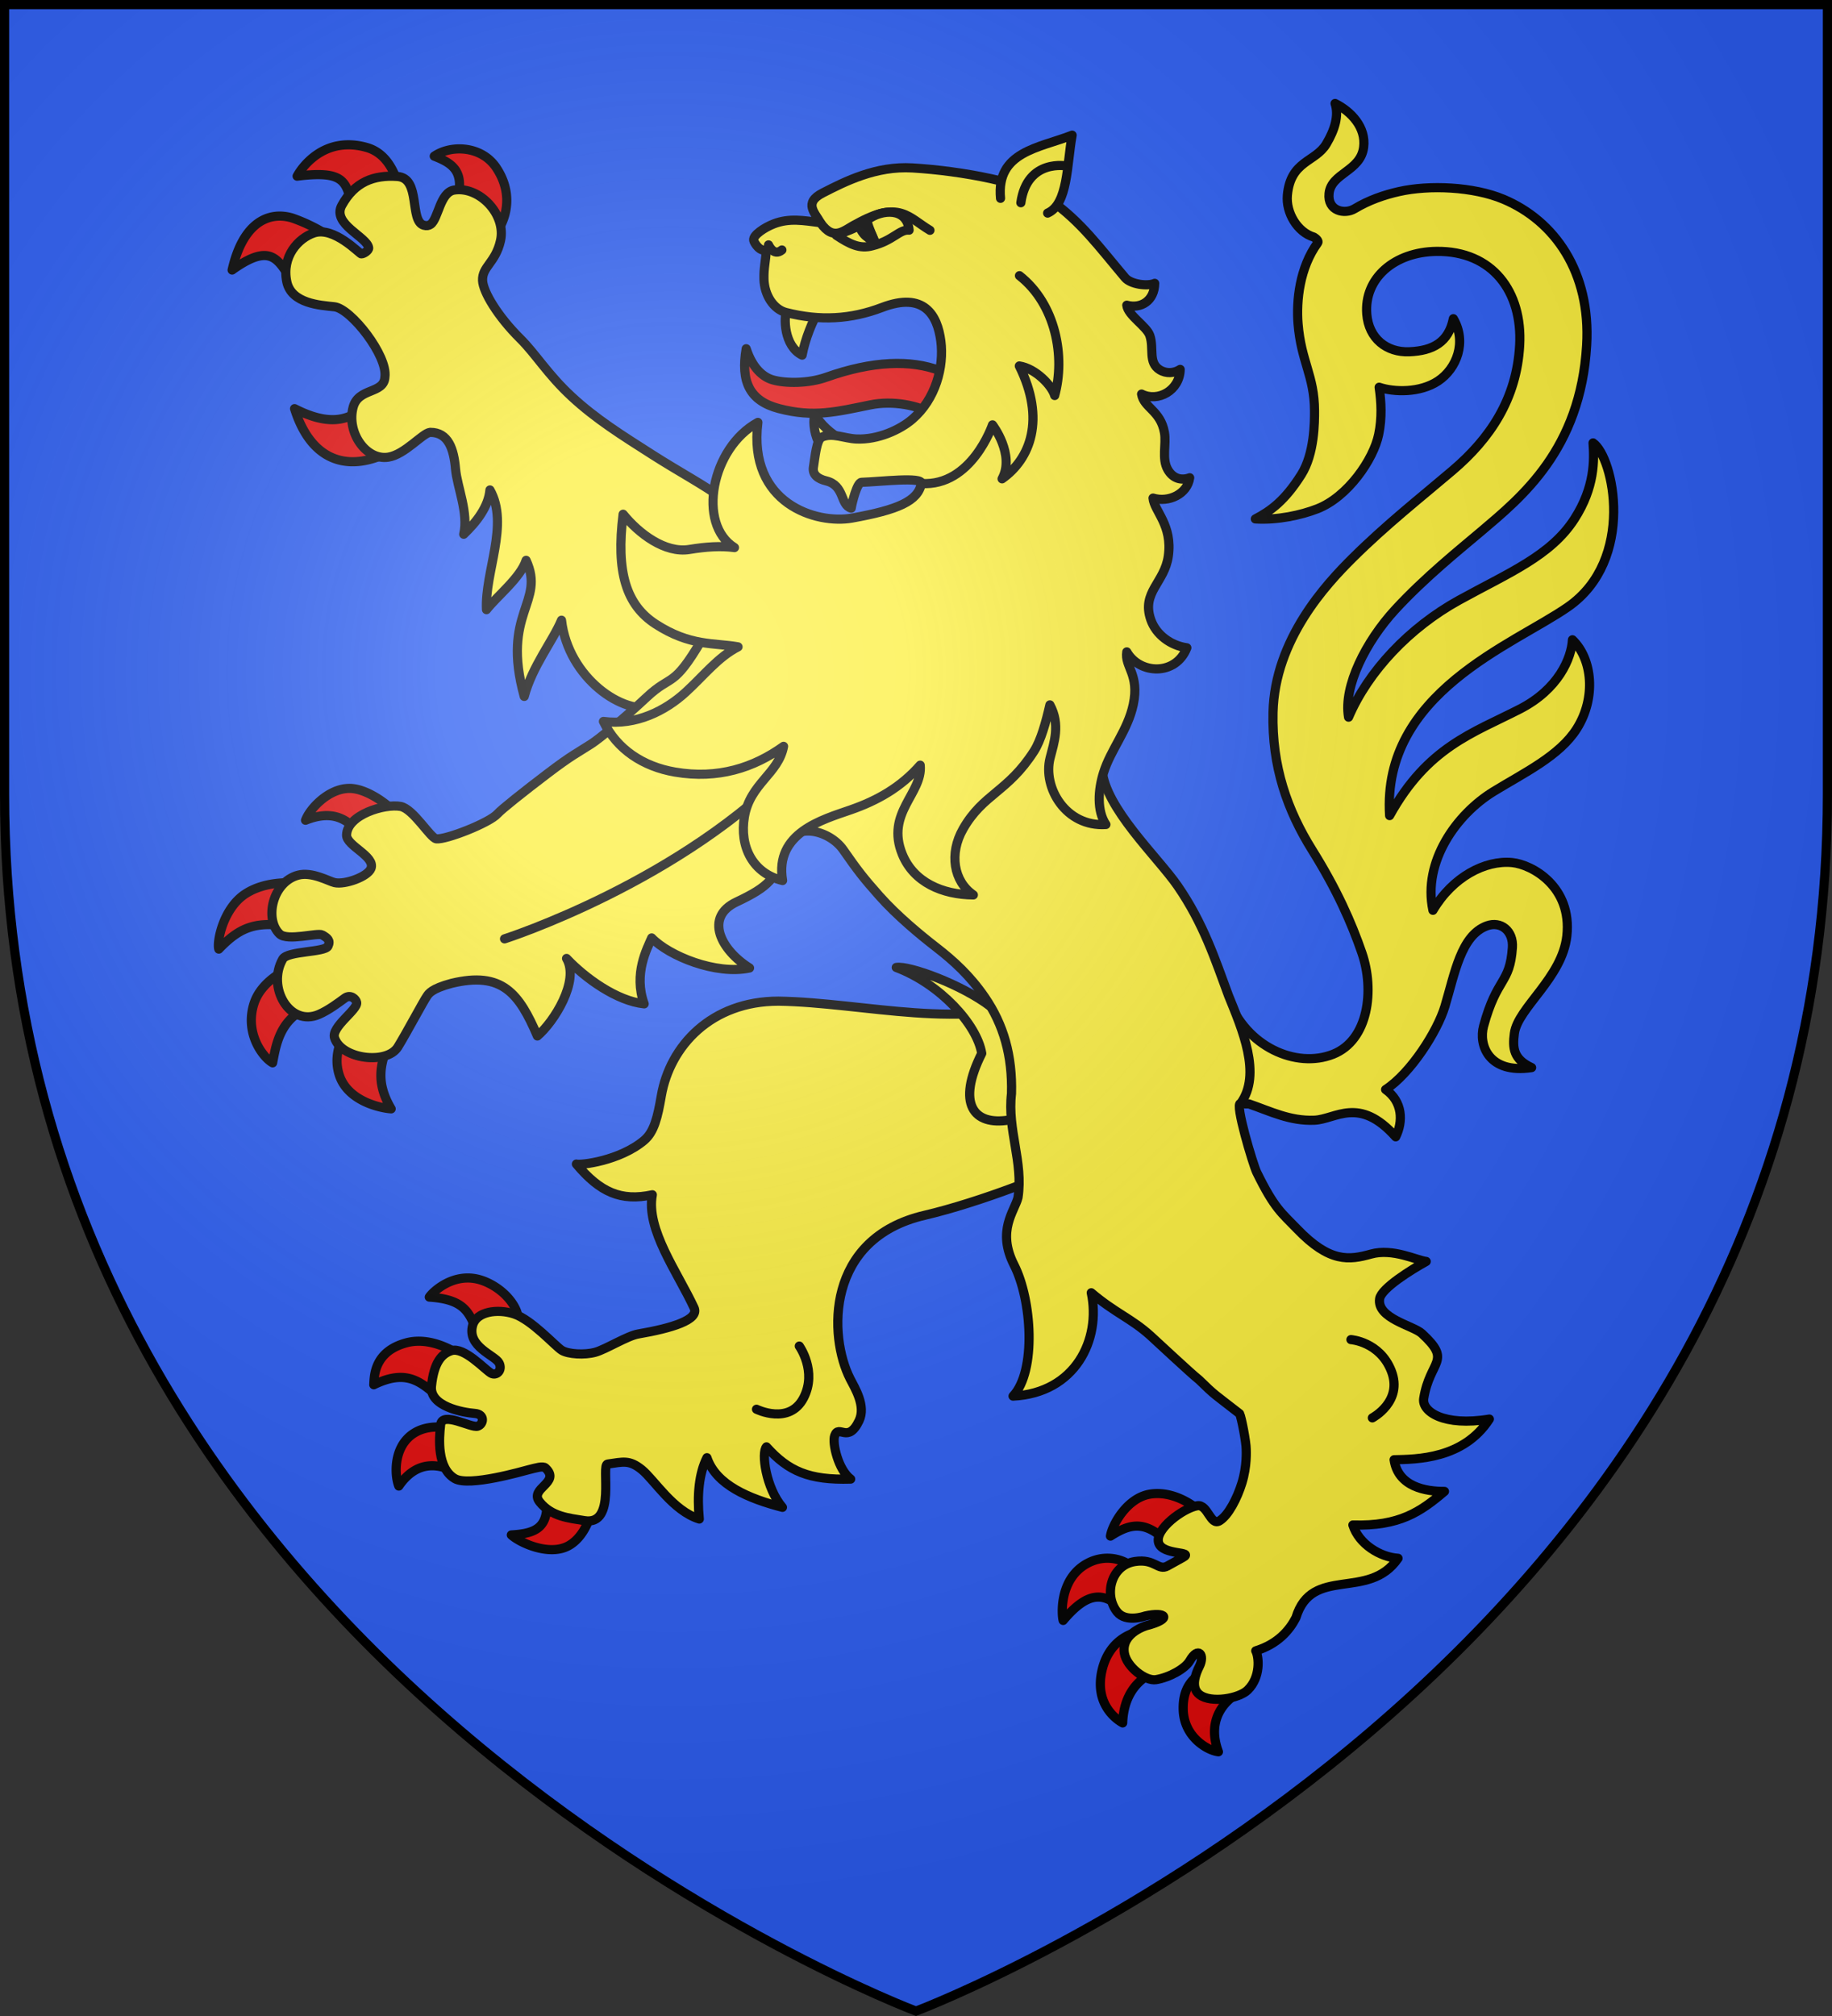
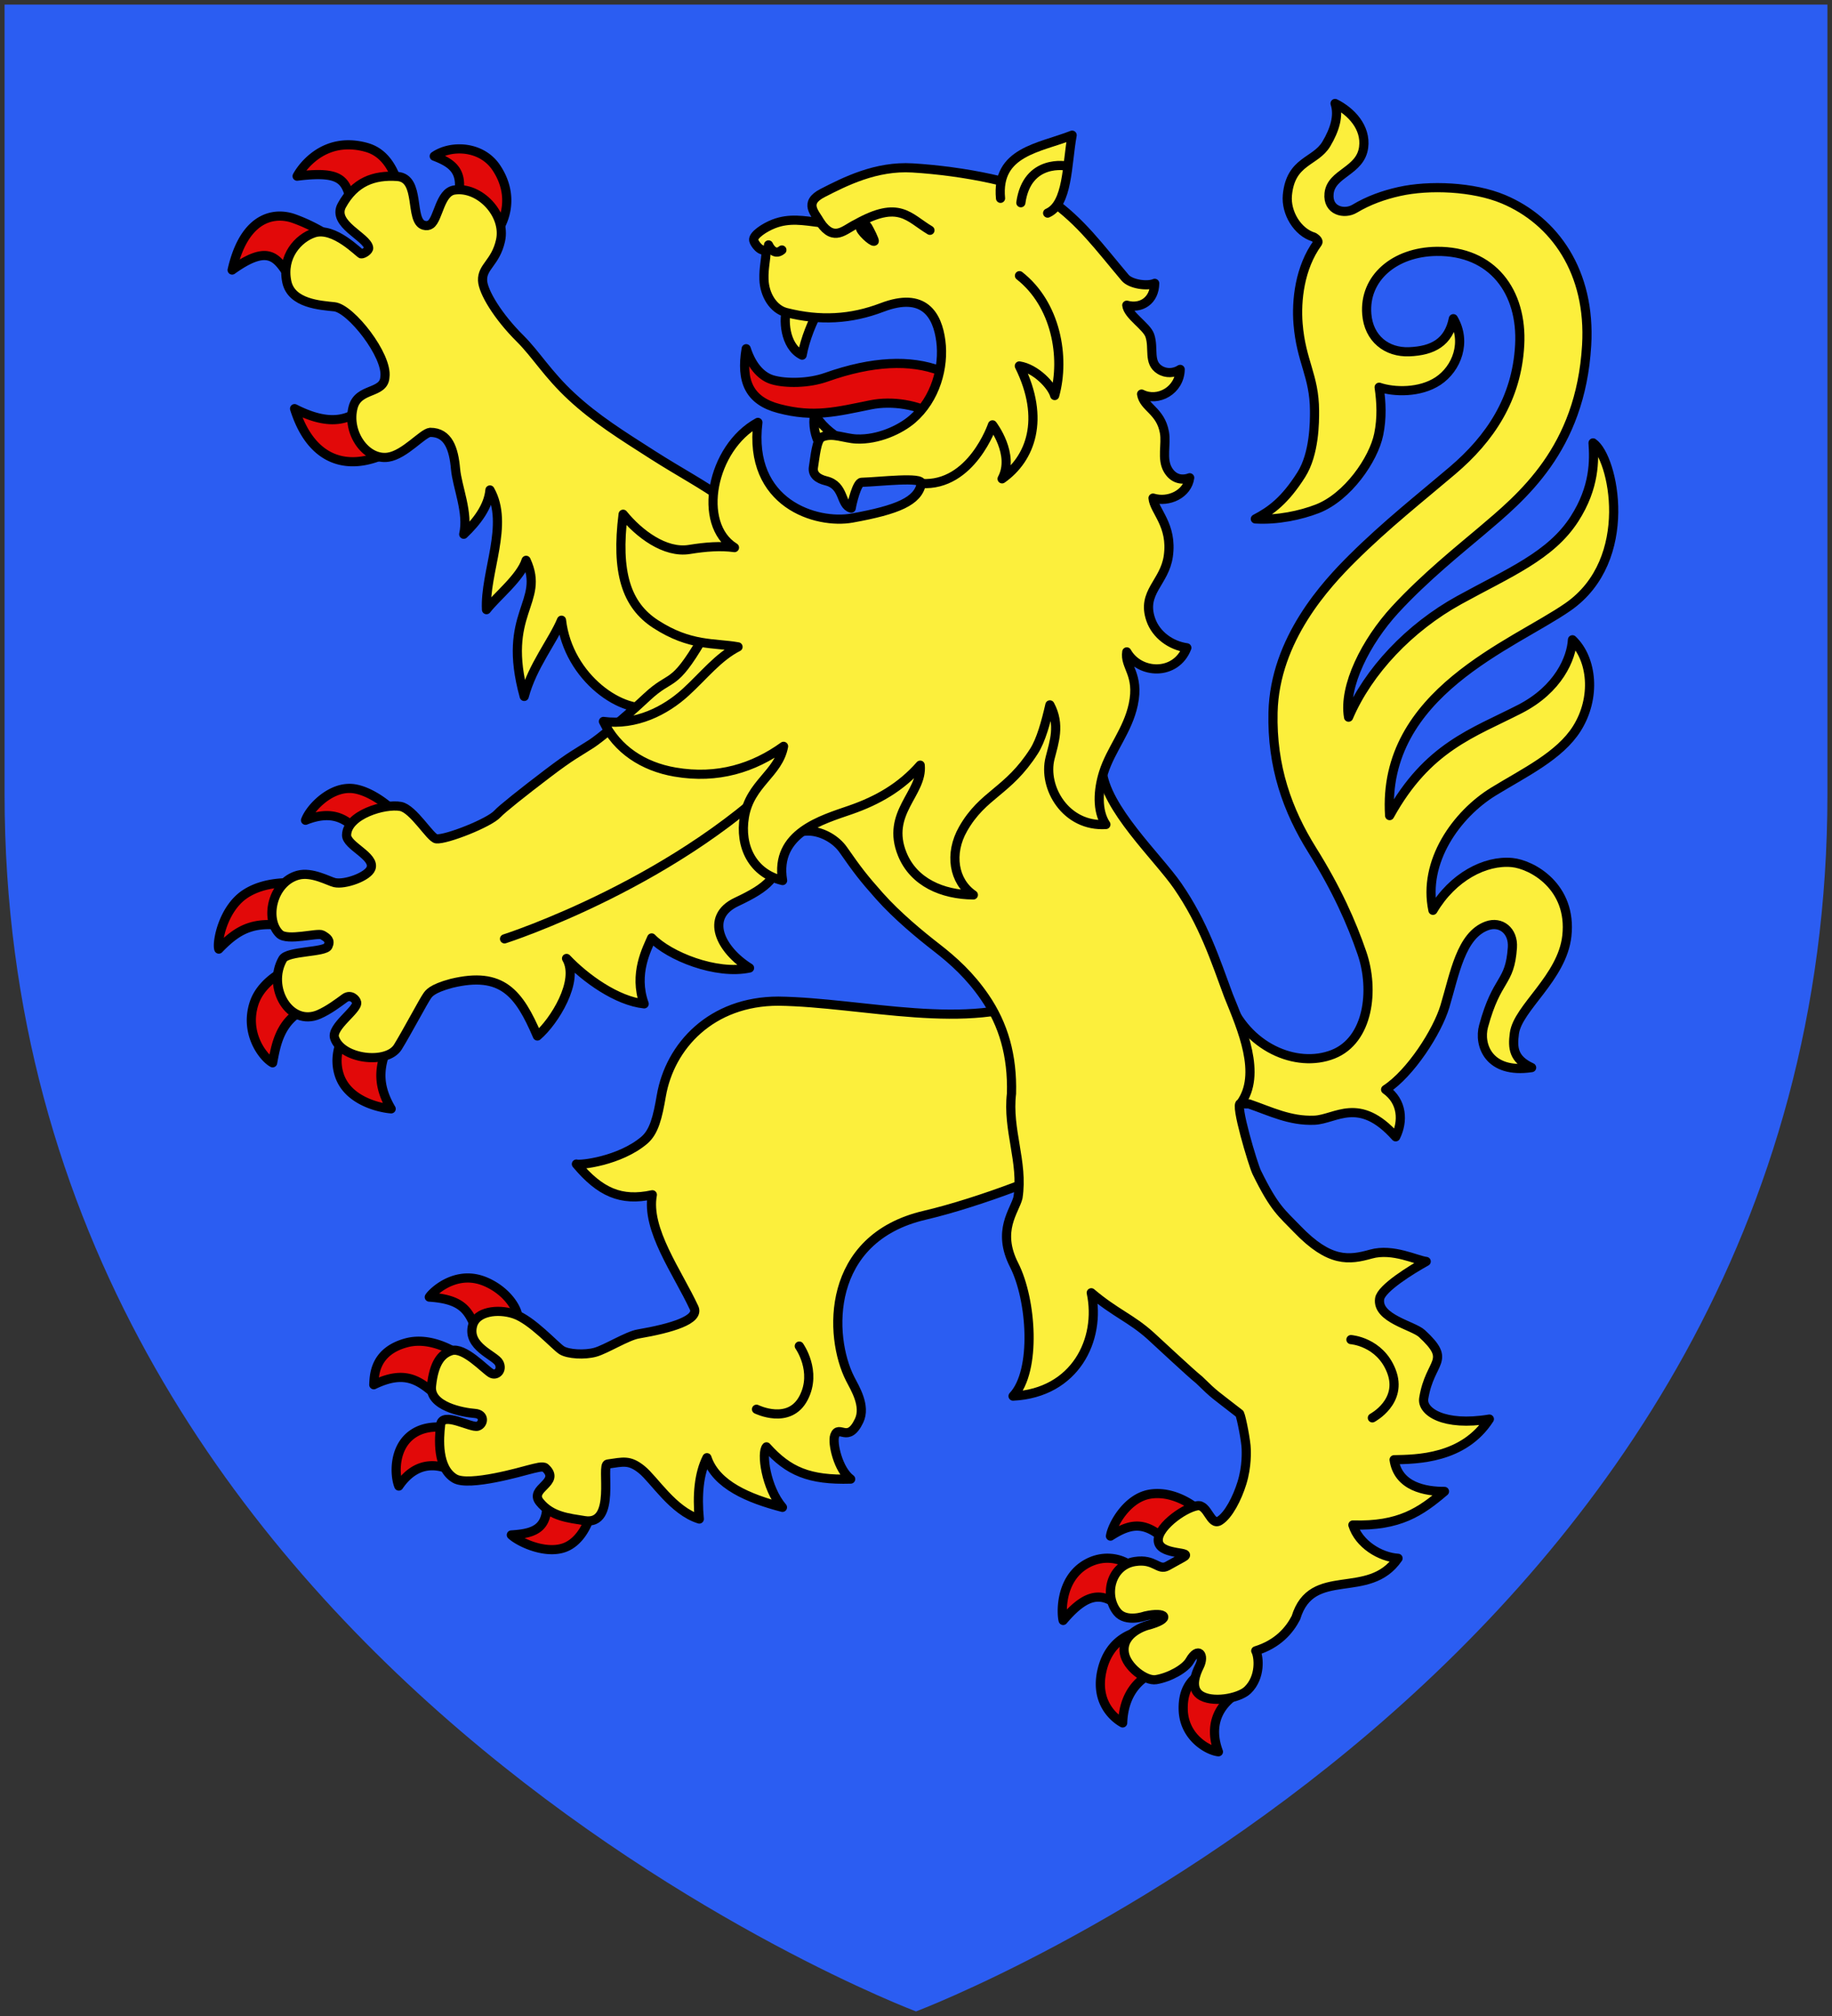
<svg xmlns="http://www.w3.org/2000/svg" height="660" viewBox="-300 -300 600 660" width="600">
  <rect x="-300" y="-300" width="600" height="660" fill="#333333" stroke="none" />
  <radialGradient id="a" cx="-80" cy="-80" gradientTransform="matrix(1 0 0 1 0 -.05)" gradientUnits="userSpaceOnUse" r="405">
    <stop offset="0" stop-color="#fff" stop-opacity=".31" />
    <stop offset=".19" stop-color="#fff" stop-opacity=".25" />
    <stop offset=".6" stop-color="#6b6b6b" stop-opacity=".125" />
    <stop offset="1" stop-opacity=".125" />
  </radialGradient>
  <path d="M-298.5-298.5h597v258.543C298.5 246.291 0 358.5 0 358.5S-298.5 246.291-298.5-39.957z" fill="#2b5df2" />
  <g fill="#fcef3c" stroke="#000" stroke-linecap="round" stroke-linejoin="round" stroke-width="3">
    <g fill-rule="evenodd">
      <path d="M-185.691-41.887c-6.672.06-12.818 6.552-14.242 10.42 7.207-2.862 12.14-1.53 16.321 2.85l10.69-7.517s-5.694-4.974-11.428-5.69a10.064 10.064 0 0 0-1.341-.063zm-20.065 30.88c-3.63.02-9.339.628-13.982 3.71-7.278 4.833-9.31 15.81-8.6 18.01 7.167-7.446 12.588-9.652 25.874-6.862l.306-14.676s-1.42-.193-3.598-.182zm3.36 26.796s-11.663 3.726-14.489 12.978c-3.014 9.87 3.276 17.644 6.175 19.173 1.287-6.905 2.808-16.8 16.362-19.525zm17.05 18.834c-2.076 4.024-5.87 10.059-3.545 17.282 2.832 8.799 13.883 10.896 17 11.11-5.381-9.18-3.669-15.585.672-24.467zM79.393 188.966c-.988-.02-1.978.042-2.998.23-7.428 1.372-12.187 10.14-12.705 13.695 7.182-4.612 12.004-4.96 19.676 2.965 2.448-2.879 6.096-6.836 9.764-10.838-.967-1.21-6.826-5.906-13.737-6.052zm-16.068 21.181c-2.192-.107-4.693.32-7.215 1.682-9.404 5.076-8.395 17.157-7.915 18.668 8.343-9.867 13.897-9.79 21.02-1.947l1.427-15.564c-.832-1.03-3.663-2.66-7.317-2.839zm9.84 24.027s-9.436 1.145-12.186 12.426c-2.747 11.268 4.735 16.39 6.707 17.446.299-8.662 4.603-15.877 14.923-18.157zm21.073 13.013c-2.265 1.636-6.936 4.063-6.723 12.501.228 9.075 8.098 13.443 11.529 13.812-3.168-8.495-.086-14.79 5.472-18.638zM-146.85 118.392c-6.992.027-11.97 5.233-12.55 6.25 12.845.84 13.454 5.896 16.905 14.892 4.898-3.56 9.22-6.61 12.05-8.246.249-2.076-2.847-8.202-10.121-11.488-2.225-1.004-4.326-1.416-6.284-1.408zm-15.658 20.703c-1.428-.027-2.882.11-4.348.501-10.725 2.858-10.57 11.027-10.722 13.745 11.876-5.775 16.24 0 23.118 5.706l5.776-14.936c-2.12-1.48-7.64-4.898-13.824-5.016zm14.82 29.783s-9.398-3.866-16.267.05c-7.406 4.224-6.836 14.16-5.43 17.574 6.294-9.214 14.528-7.442 20.677-3.112zm26.357 19.114c1.934 12.076-2.856 14.008-11.2 14.525 2.832 2.599 12.314 6.925 18.592 3.61 6.898-3.643 8.655-14.454 7.97-14.73zm-64.465-440.584c-9.878-.06-15.418 7.507-16.894 10.262 17.611-2.219 15.958 2.9 18.927 13.417l15.382-5.995c-1.242-5.52-3.436-14.485-11.485-16.803-2.13-.613-4.101-.87-5.93-.88zm36.994 1.353c-3.317-.149-6.592.721-8.973 2.37 6.815 2.626 10.533 5.642 6.811 16.93l12.81 8.99c3.347-3.85 6.984-12.75.676-22.176-2.7-4.035-7.06-5.923-11.324-6.114zm-58.855 22.004c-5.89-.325-13.051 3.291-16.314 17.634 15.637-11.205 15.42-.03 22.917 7.625l10.814-17.406s-5.788-4.327-13.59-7.086a13.861 13.861 0 0 0-3.827-.767zm30.45 57.97c-6.686 10.236-15.275 10.685-26.317 5.05 6.612 21.025 22.784 21.214 37.726 9.919z" fill="#e20909" />
      <path d="M130.47 66.74c7.014-.296 14.594-8.06 26.635 5.434 2.505-5.052 2.254-11.567-3.304-15.477 8.18-5.309 16.96-19.018 19.426-27.245 3.214-10.72 5.247-23.25 13.751-26.35 4.512-1.646 8.736 1.597 8.347 7.143-.843 12.04-5.016 9.45-9.439 25.704-1.66 6.103 1.618 15.678 15.735 13.565-5.976-2.758-6.292-6.4-5.647-11.214 1.12-8.358 15.663-18.146 17.184-31.876 1.789-16.15-11.405-23.417-17.952-24.04-8.766-.837-19.448 4.682-25.904 15.635-3.41-15.95 7.747-31.465 19.846-38.885 10.137-6.217 21.65-11.659 27.292-20.615 6.36-10.099 5.08-22.805-1.445-29.065-.333 6.04-4.562 16.185-17.228 22.68-15.374 7.884-30.237 12.408-42.652 34.877-2.605-40.2 40.498-55.867 58.407-68.313 22.226-15.446 14.967-49.105 8.22-53.7.39 5.637.624 14.461-6.091 24.898-7.768 12.072-21.35 17.545-37.738 26.563-16.299 8.97-29.829 23.297-36.246 38.332-1.77-10.147 5.745-24.846 15.209-35.14 9.802-10.661 21.513-20.008 28.172-25.654 13.265-11.246 32.59-26.813 34.595-60.948 1.416-24.007-10.529-40.817-27.275-47.834-9.82-4.115-24.218-4.731-34.132-2.508-4.974 1.116-9.933 2.832-14.589 5.63-3.278 1.971-8.935.758-8.366-4.964.67-6.743 10.298-7.24 11.323-15.142.846-6.519-4.109-11.76-9.352-14.352 1.312 3.993-.11 8.626-2.862 13.247-3.586 6.023-11.706 5.382-12.763 16.779-.524 5.7 3.277 12.126 8.67 13.721.64.391 1.713 1.253 1.257 1.879-5.953 8.17-7.03 18.978-6.427 26.474 1.008 12.518 5.336 16.93 5.392 28.522.018 3.613.013 14.032-4.334 20.9-5.358 8.467-9.944 11.821-15.05 14.489 7.204.452 14.905-1.22 20.295-3.311 9.963-3.867 18.418-16.176 20.1-24.337 1.119-5.434.866-10.514.153-15.463 4.877 1.65 13.37 1.885 19.31-2.05 6.102-4.043 9.48-12.775 4.993-20.39-1.55 7.718-6.707 10.517-14.45 10.825-7.367.292-13.256-4.31-13.9-12.313-.947-11.794 9.08-20.388 22.862-20.551 18.258-.217 28.178 13.191 27.209 30.736-.971 17.587-9.68 30.531-21.993 40.999-10.579 8.993-21.71 17.729-32.72 28.657-8.586 8.524-25.5 26.593-26.067 50.55-.42 17.754 4.743 32.11 12.821 45.045 8.079 12.935 12.864 23.71 16.31 33.74 4.143 12.056 2.202 28.508-9.473 33.122-12.093 4.78-28.51-2.461-34.337-18.24-2.073 11.53-4.9 35.379 6.774 34.485 7.068 2.435 13.436 5.685 21.448 5.346zM-45.054 27.76c-21.944-.008-35.547 14.645-38.36 30.994-1.207 7.017-2.347 11.82-5.627 14.581-8.046 6.775-20.98 8.209-22.184 7.757 7.728 9.209 14.564 12.292 24.872 10.056-2.148 11.336 8.281 25.4 13.667 37.007 1.82 3.92-7.319 6.682-18.301 8.567-3.574.614-10.585 5.016-14.02 5.974-3.556.991-8.928.645-10.991-.63-2.133-1.318-9.826-9.992-15.67-11.912-5.44-1.786-12.248-.762-13.513 3.668-2.015 7.069 7.382 9.896 8.635 12.396 1.212 2.417-.871 4.351-2.633 3.337-2.09-1.203-8.83-8.691-12.996-7.369-3.138.997-5.722 3.812-6.512 11.61-.67 6.61 10.144 8.629 14.234 8.941 3.329.254 2.895 3.55.889 4.177-2.158.674-11.589-4.976-12.125-.497-.536 4.479-1.238 14.24 4.679 17.666 4.652 2.694 22.14-2.422 24.143-2.926 2.385-.601 4.714-1.302 5.49-.584 5.275 4.878-5.518 6.62-1.863 11.149 3.883 4.813 9.496 5.256 14.671 6.109 10.635 1.752 5.24-18.403 7.592-18.526 5.075-.705 7.062-1.481 11.153 1.821s10.237 13.513 18.85 16.175c-.75-7.806-.133-14.828 2.505-20.075 2.992 8.96 13.776 13.4 24.728 16.255-5.481-6.407-6.979-18.031-5.225-19.805 7.2 8.02 13.97 10.94 27.568 10.55-4.048-3.006-6.118-11.78-5.224-14.248 1.372-3.786 4.339 2.807 7.985-4.885 2.299-4.849-1.41-10.693-2.946-13.715-7.049-13.858-8.115-45.946 24.44-53.524 17.707-4.121 44.463-14.41 46.779-17.323C68.095 57.315 51.054 37.7 41.53 26.443c-24.094 11.499-58.889 1.704-86.584 1.317zM-150.803-146.462c.514 5.869 4.308 14.342 2.677 21.366 4.228-3.998 8.11-9.05 8.59-14.5 6.391 11.248-1.75 26.942-1.132 39.187 3.269-4.246 11.192-10.499 12.975-16.15 6.428 13.91-8.23 17.058-.616 44.556 2.649-9.929 9.376-18.14 12.206-24.947 2.17 18.9 20.327 31.379 30.558 28.247C-62.085-38.11-33.835-50.02-35.2-83.299c0 0-22.175-49.06-27.91-53.292-6.227-4.596-14.15-8.746-23.184-14.513-10.197-6.51-18.566-11.735-26.474-19.051-7.908-7.316-11.714-13.88-16.893-19.016-7.292-7.232-12.134-15.263-12.29-18.992-.19-4.563 4.23-5.786 5.869-13.033 1.95-8.622-6.91-17.869-15.152-16.588-4.698.73-5.203 9.474-7.739 11.234-.598.415-1.314.558-2.233.29-4.818-1.41-.853-15.414-8.638-15.968-7.784-.553-13.99 1.815-18.197 9.45-3.383 6.138 8.34 10.325 8.782 13.93.099.809-1.6 1.98-2.423 1.96-.543-.012-8.923-9.048-15.48-6.862-5.109 1.703-10.65 7.693-8.903 16 1.51 7.185 11.02 7.697 15.587 8.185 5.414.579 17.519 16.034 16.542 22.997-.3 5.613-8.64 3.404-10.394 9.84-2.25 8.252 4.206 17.501 11.469 16.402 5.433-.822 11.269-7.897 13.74-8.129 5.99-.033 7.748 5.477 8.318 11.993z" />
-       <path d="M-6.466 16.724C7.833 22.096 19.962 35.34 21.53 44.859c-8.24 16.425-2.803 23.768 8.972 21.803 9.61-1.599 9.626-9.272 7.094-18.125-2.258-7.898-5.694-13.234-13.01-18.883-9.554-7.377-26.945-13.653-31.052-12.93z" />
      <path d="M124.43 229.606c5.259-17.265 23.818-5.383 33.448-19.449-5.852-.38-12.836-4.618-14.795-10.904 15.263.456 22.156-4.327 30-10.99-6.146.036-15.215-1.497-16.502-10.372 7.349-.146 22.74-.21 31.2-13.31-14.924 2.491-22.185-2.465-21.498-6.752 2.033-12.67 9.438-11.988-.607-21.259-2.823-2.605-14.81-4.93-13.834-11.38.518-3.42 10.427-9.548 15.255-12.215-3.091-.34-10.928-4.414-18.082-2.415-7.154 1.998-13.531 2.888-24.216-8.24-4.913-5.14-7.333-6.497-13.221-18.548-1.184-2.423-7.322-22.89-5.27-22.516 6.99-9.583.475-24.368-3.977-35.363C97.996 14.165 94.16 2.315 85.69-9.965c-6.506-9.432-23.844-25.555-24.775-38.18-1.217-16.366-1.526-33.836-.515-42.348 2.772-23.324 3.749-27.755-18.34-35.263-13.058-4.44-58.416-16.086-79.887 7.669-10.97 12.138-22.779 11.324-32.321 27.532-9.542 16.21-9.758 11.05-18.023 18.785-8.264 7.734-15.747 13.735-18.114 15.27-4.733 3.068-6.4 3.68-14.366 9.732-7.965 6.052-15.08 11.708-16.407 13.193-2.655 2.97-16.87 8.551-20.038 8.19-1.955-.224-7.52-9.826-11.692-10.602-5.231-.974-17.55 2.716-17.696 9.364-.078 3.56 9.495 6.941 7.98 10.934-1.03 2.718-8.57 5.408-11.916 4.638-1.912-.44-7.428-3.646-11.958-2.43-8.463 2.273-11.044 14.494-6.028 19.256 2.55 2.421 12.474-.55 13.965.318 1.69.982 2.771 1.756 1.865 3.666-.982 2.072-13.268 1.52-14.818 4.219-5.276 9.19 2.233 22.296 11.839 18.12 3.227-1.404 6.312-3.759 8.472-5.329 1.917-1.393 3.701.356 3.895 1.407.44 2.393-8.42 7.99-7.235 11.621 2.28 6.983 17.121 8.805 20.73 2.975 2.8-4.524 8.5-15.253 9.571-16.71.536-.728 1.368-2.36 8.008-4.136 16.567-3.987 22.1 3.227 28.116 17.237 5.393-4.557 13.902-18.015 9.551-25.383 6.157 6.513 16.517 13.931 25.421 14.864-3.586-9.88 1.034-18.197 2.458-21.58 5.69 5.9 21.052 12.184 32.051 9.835-9.46-5.924-14.86-16.623-4.266-21.617 10.593-4.993 13.293-7.872 15.725-17.254 2.432-9.383 14.614-6.445 19.236.182 4.623 6.626 6.476 9.075 11.84 15.111C-6.214-.184 1.548 6.206 6.623 10.133c5.736 4.439 11.073 9.3 15.893 16.318 6.173 8.99 9.082 19.163 8.76 31.532-1.409 11.919 3.912 22.458 2.128 34.07-1.07 4.41-7.037 10.792-1.27 22.095 5.766 11.303 7.384 34.65-.35 42.915 20.373-1.018 28.87-18.53 25.615-33.834 7.775 6.606 13.07 8.366 19.377 14.042 2.39 2.15 13.217 12.32 15.924 14.447 5.517 5.39 4.77 4.449 13.288 11.107.611 1.204 2.162 9.429 2.155 11.549-.002.613.335 5.514-1.404 11.14-1.539 4.978-4.39 10.551-7.314 12.356-3.009 1.857-3.851-5.51-7.315-4.916-4.581.785-13.909 7.654-12.664 12.074 1.21 4.3 11.895 2.678 7.96 4.855l-5.032 2.784c-3.093 1.711-4.108-2.466-10.653-1.457-8.044 1.24-10.201 11.17-5.807 16.547 2.891 3.538 9.074 1.304 9.074 1.304 6.87-1.585 9.226.882.562 3.13 0 0-8.363 2.342-7.319 8.973.712 4.523 6.973 9.301 10.382 8.725 4.523-.765 9.59-3.63 11.063-6.206 2.765-4.831 5.05-1.928 3.106 1.917-1.105 2.185-3.009 6.85.102 9.215 3.79 2.881 12.89 1.236 15.729-1.51 4.346-4.206 3.72-10.93 2.656-12.853 7.206-2.225 11.032-6.71 13.16-10.846z" />
    </g>
    <path d="M-134.757 7.365s58.323-18.65 95.399-57.949m181.805 189.146s9.467.664 13.225 10.27c3.918 10.015-6.21 15.35-6.21 15.35M-38.225 140.68s5.915 8.247 1.425 16.936c-4.683 9.06-15.437 3.743-15.437 3.743" fill="none" />
    <path d="M28.045-156.08c-7.775-1.952-15.276-3.82-21.447-7.758-5.748-3.668-14.418-5.056-21.437-3.634-11.292 2.286-18.588 4.238-30.062 1.228-9.662-2.535-12.543-8.874-10.712-19.592 2.015 6.242 5.424 9.258 8.682 10.197 4.191 1.21 11.674 1.22 17.524-.857 30.286-10.755 50.1-1.694 57.452 20.416z" fill="#e20909" fill-rule="evenodd" />
    <path d="M-42.212-199.03c-1.243 3-1.036 12.332 4.921 15.297.944-5.298 3.52-11.436 5.432-14.567zm9.045 34.641c-.756 3.258.172 7.403 1.667 9.942l7.171-1.647c-3.654-2.005-6.904-4.973-8.838-8.295z" fill-rule="evenodd" />
    <path d="M62.191-30.076c-3.011-4.507-2.548-11.308-.793-16.916 2.393-7.647 7.96-13.888 9.762-22.373 2.097-9.927-2.91-12.326-2.126-17.22 4.14 7.371 16.077 7.936 19.669-1.334-5.311-.752-10.11-4.28-11.822-9.254-3.083-8.958 4.522-12.055 5.751-20.732 1.452-10.236-4.614-14.696-5.001-19.03 5.089 1.554 11.268-1.302 12.005-6.654-2.702 1.002-5.472.305-7.176-2.671-2.044-3.57-.407-8.268-1.094-12.148-1.275-7.205-6.78-8.089-7.486-12.576 5.365 2.716 12.513-1.19 12.642-8.078-1.988 1.29-4.567 1.464-6.71.129-3.853-2.401-1.798-7.007-3.235-11.226-1.04-3.056-7.196-6.58-7.54-9.918 4.638 1.263 9.06-1.46 9.141-7.162-2.417 1.076-7.888.295-9.698-1.846-8.467-10.018-14.425-18.308-24.406-25.357-8.091-5.715-29.01-9.608-45.22-10.582-11.948-.717-22.095 4.448-29.425 8.205-6.388 3.275-2.401 6.59-.74 9.717-5.462-.672-10.126-1.61-15.291.4-2.98 1.159-6.866 3.687-6.552 5.364.182.969 2.304 4.118 4.115 2.966-.117 3.758-.865 5.893-.753 9.791.147 5.128 3.08 9.824 7.254 10.888 11.067 2.821 21.223 2.242 31.417-1.65 13.803-5.27 18.15 2.544 19.252 10.972 1.11 8.498-1.686 19.025-9.329 25.611-3.968 3.42-11.248 6.793-18.327 6.477-3.974-.177-7.81-2.155-11.293-.628-1.775.78-2.237 6.625-2.771 9.825-.418 2.497 1.502 3.869 4.154 4.513 6.15 1.495 4.556 7.915 8.224 8.937.245-1.678 1.875-8.423 3.385-8.467 6.07-.174 20.02-1.901 19.59.393-1.088 5.771-7.685 8.6-22.681 11.313-11.634 2.105-34.139-4.669-30.865-31.32-15.212 8.302-20.037 33.292-7.669 40.984-4.45-.607-9.372-.27-14.762.613-8.009 1.312-16.541-5.187-21.706-11.534-2.382 18.973 1.03 29.712 10.612 35.938 11.387 7.398 19.3 6.093 27.024 7.486-6.496 3.303-11.168 9.37-17.115 14.817-6.682 6.122-16.351 11.018-26.969 9.6 4.442 9.157 13.004 14.78 23.433 16.568 14.073 2.413 25.791-1.405 35.562-8.423-1.673 9.02-10.988 12.178-12.829 23.08-1.645 9.741 2.728 18.515 12.511 20.857-2.64-15.627 13.047-19.925 22.313-23.153 8.77-3.056 16.412-7.38 22.758-14.617.902 9.235-11.424 15.608-5.857 29.194C-.734-11.17 8.596-7.102 18.782-7.017c-6.49-4.45-7.96-13.526-3.382-21.568 6.572-11.549 14.673-12.09 23.257-25.507 2.277-3.56 3.894-9.478 5.196-15.14 3.49 6.464 1.355 12.29.057 17.42-2.438 9.64 5.181 22.604 18.281 21.736z" fill-rule="evenodd" />
    <path d="M-48.299-219.82s1.661 3.924 4.378 1.66m12.61-8.942c4.505 6.434 7.788 2.33 11.773.414 14.048-7.861 17.046-2.134 24.106 2.085M1.763-141.71c16.462 1.043 23.288-19.2 23.288-19.2s7.448 9.732 3.142 17.667c9.24-6.493 14.316-19.468 5.646-36.95 5.373.822 10.7 6.449 11.58 9.677 3.496-12.605.436-29.84-11.532-39.231" fill="none" />
-     <path d="M-26.103-222.964c4.394 2.918 7.712 4.572 11.852 3.415 6.728-1.667 8.897-5.465 11.993-5.105-.667-7.46-8.907-6.9-13.583-3.413-.556.333.897 3.78 2.13 6.678-1.114-.059-4.364-1.656-4.649-5-1.796 1.262-4.403 2.093-7.743 3.425z" fill-rule="evenodd" />
    <path d="M-15.793-225.693c.558.92 2.46 4.676 2.081 4.676-.725.259-4.845-3.543-4.505-4.57.243-.73.5-1.33.88-1.33.379 0 1.145.565 1.544 1.224z" fill="#000" />
    <path d="M27.684-235.076c-1.466-15.315 12.689-16.454 23.452-20.67-1.766 9.761-1.333 22.563-8.028 25.508" fill-rule="evenodd" />
    <path d="M49.49-245.638s-13.088-2.636-15.148 12.009" fill="none" />
  </g>
-   <path d="M-298.5-298.5h597V-40C298.5 246.2 0 358.39 0 358.39S-298.5 246.2-298.5-40z" fill="url(#a)" transform="matrix(1 0 0 1 0 .05)" />
-   <path d="M-298.5-298.5h597v258.503C298.5 246.206 0 358.398 0 358.398S-298.5 246.206-298.5-39.997z" fill="none" stroke="#000" stroke-width="3" />
</svg>